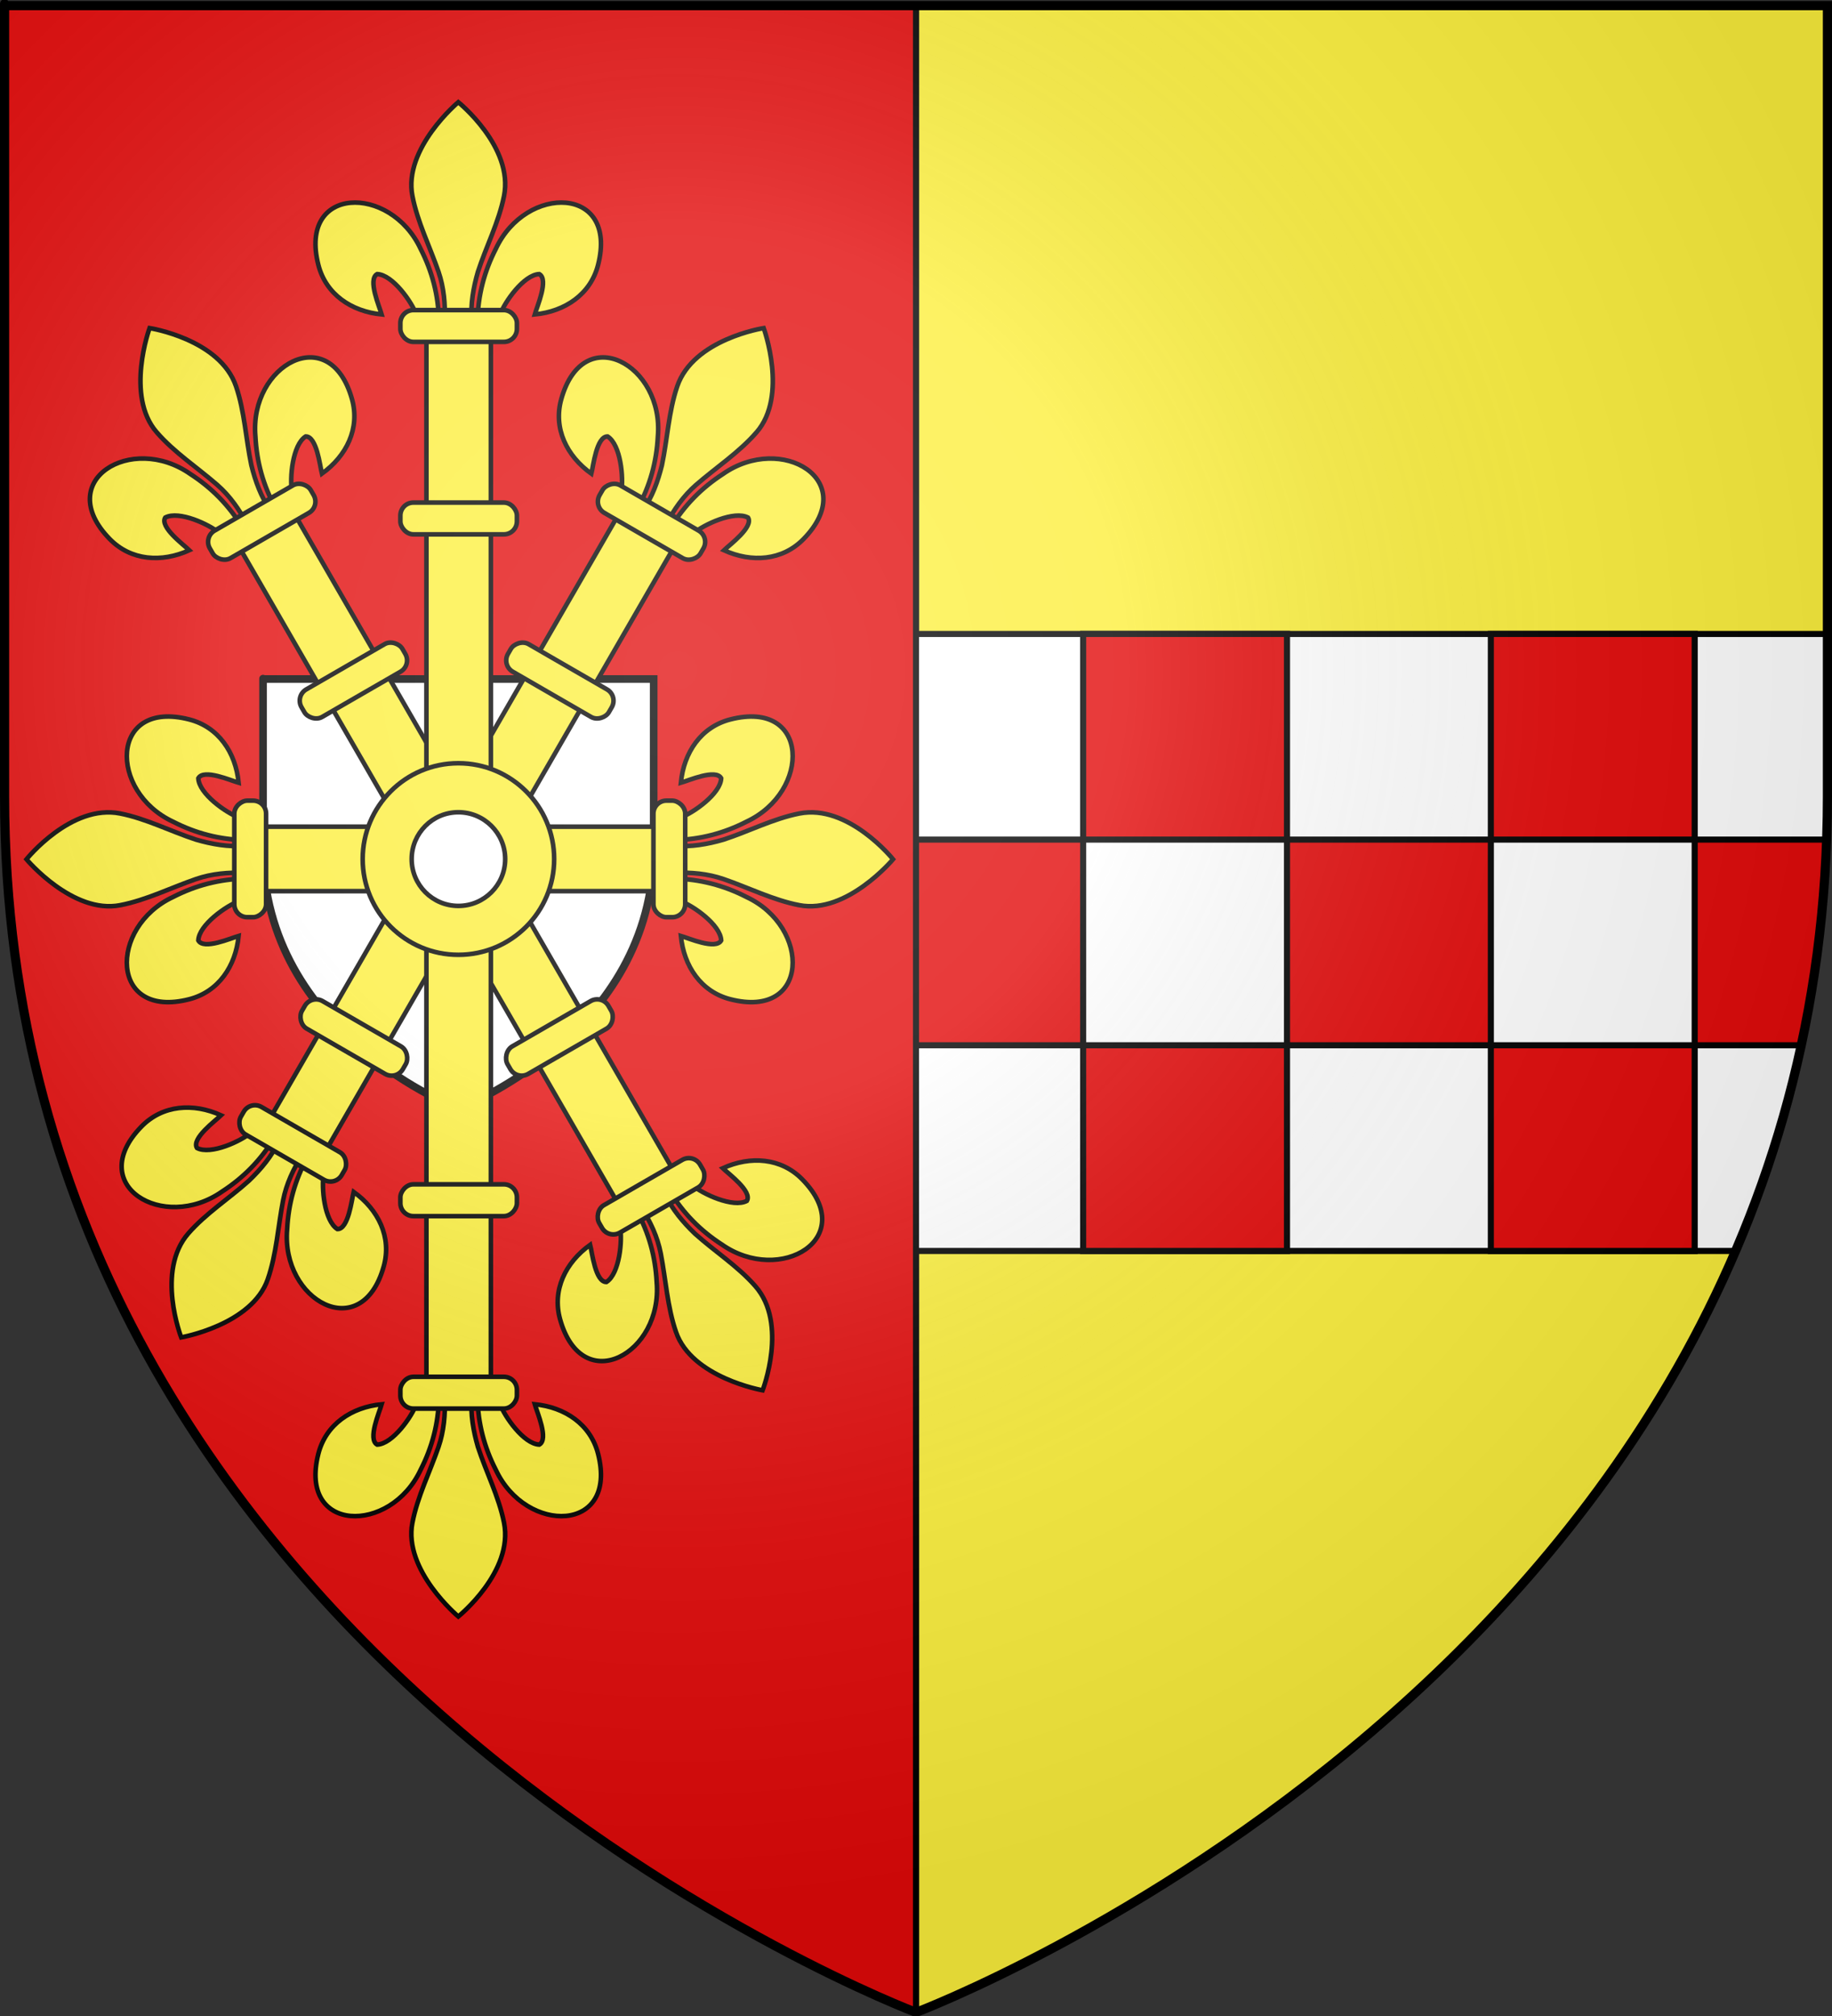
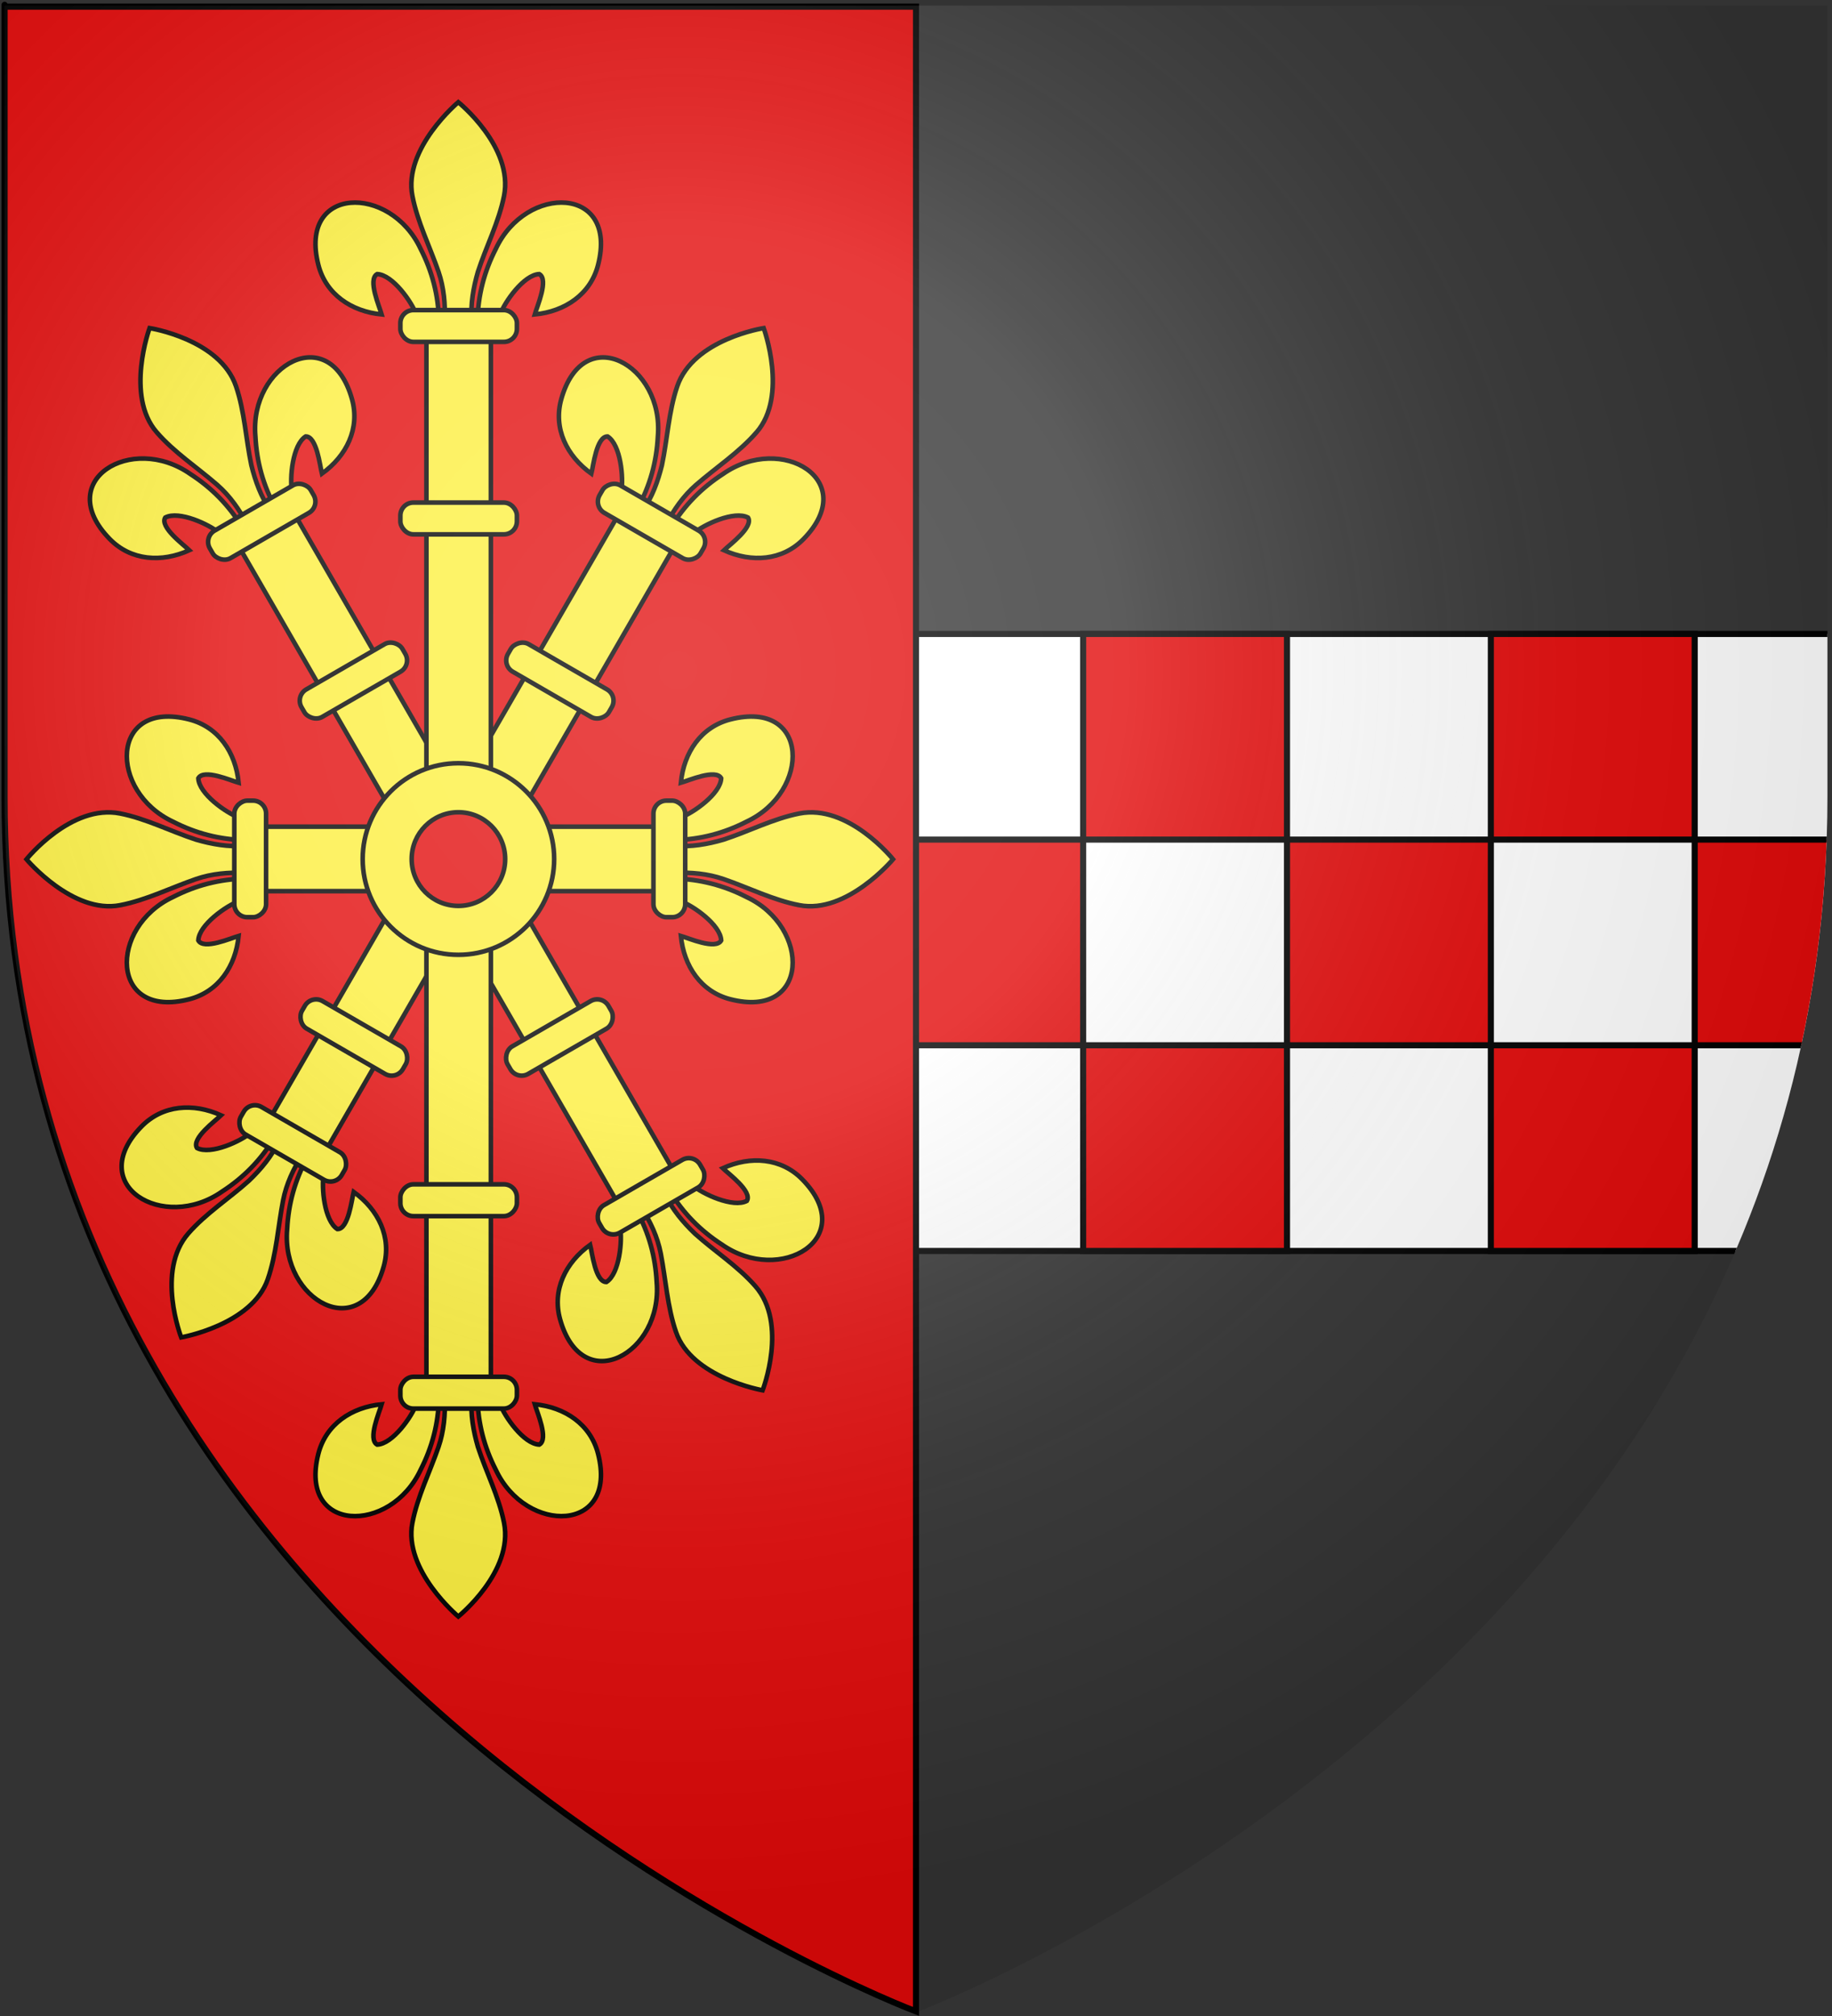
<svg xmlns="http://www.w3.org/2000/svg" xmlns:xlink="http://www.w3.org/1999/xlink" version="1.0" width="600" height="660" id="svg2" style="enable-background:new">
  <rect width="100%" height="100%" fill="#333333" stroke="none" />
  <desc id="desc4">Flag of Canton of Valais (Wallis)</desc>
  <defs id="defs6">
    <radialGradient cx="221.445" cy="226.331" r="300" fx="221.445" fy="226.331" id="radialGradient3199-1" xlink:href="#linearGradient3673-7" gradientUnits="userSpaceOnUse" gradientTransform="matrix(1.353,0,0,1.349,-77.629,-85.747)" />
    <linearGradient id="linearGradient3673-7">
      <stop id="stop3675-4" style="stop-color:#ffffff;stop-opacity:0.314" offset="0" />
      <stop id="stop3677-0" style="stop-color:#ffffff;stop-opacity:0.251" offset="0.36" />
      <stop id="stop3679-9" style="stop-color:#6b6b6b;stop-opacity:0.125" offset="0.72" />
      <stop id="stop3681-4" style="stop-color:#000000;stop-opacity:0.125" offset="1" />
    </linearGradient>
    <clipPath id="clipPath3122">
      <path d="m 300,2.176 -298.5,0 0,258.552 c 0,285.452 298.5,397.772 298.5,397.772 z" id="path3124" style="color:#000000;fill:#fcef3c;fill-opacity:1;fill-rule:nonzero;stroke:none;stroke-width:2;marker:none;visibility:visible;display:inline;overflow:visible;enable-background:accumulate" />
    </clipPath>
  </defs>
  <g transform="matrix(-1,0,0,1,600,0)" id="g7544">
-     <path d="m 300,2.176 -298.5,0 0,258.552 c 0,285.452 298.5,397.772 298.5,397.772 z" id="path3064" style="color:#000000;fill:#fcef3c;fill-opacity:1;fill-rule:nonzero;stroke:#000000;stroke-width:2;stroke-linecap:butt;stroke-linejoin:miter;stroke-miterlimit:4;stroke-opacity:1;stroke-dasharray:none;stroke-dashoffset:0;marker:none;visibility:visible;display:inline;overflow:visible;enable-background:accumulate" />
    <g clip-path="url(#clipPath3122)" id="g3111">
      <path d="m 312,207.538 0,202 -333.604,0 0,-202 333.604,0 z" id="rect3204" style="color:#000000;fill:#ffffff;fill-opacity:1;fill-rule:nonzero;stroke:#000000;stroke-width:2;stroke-linecap:butt;stroke-linejoin:miter;stroke-miterlimit:4;stroke-opacity:1;stroke-dasharray:none;stroke-dashoffset:0;marker:none;visibility:visible;display:inline;overflow:visible;enable-background:accumulate" />
      <g transform="matrix(-2.012,0,0,2.02,917.636,27.821)" id="g3152" style="enable-background:new">
        <rect width="33.182" height="33.333" x="334.185" y="88.969" id="rect3166" style="color:#000000;fill:#e20909;fill-opacity:1;fill-rule:nonzero;stroke:#000000;stroke-width:0.992;stroke-linecap:butt;stroke-linejoin:miter;stroke-miterlimit:4;stroke-opacity:1;stroke-dasharray:none;stroke-dashoffset:0;marker:none;visibility:visible;display:inline;overflow:visible;enable-background:accumulate" />
        <use transform="translate(66.364,3e-6)" id="use3170" x="0" y="0" width="600" height="660" xlink:href="#rect3166" />
        <use transform="translate(33.182,33.333)" id="use3178" x="0" y="0" width="600" height="660" xlink:href="#rect3166" />
        <use transform="translate(99.545,33.333)" id="use3180" x="0" y="0" width="600" height="660" xlink:href="#rect3166" />
        <use transform="translate(66.364,66.667)" id="use3186" x="0" y="0" width="600" height="660" xlink:href="#rect3166" />
        <use transform="translate(0,66.667)" id="use3194" x="0" y="0" width="600" height="660" xlink:href="#rect3166" />
        <use transform="translate(-33.182,33.333)" id="use3271" x="0" y="0" width="600" height="660" xlink:href="#rect3166" />
      </g>
    </g>
    <path d="m 300,658.5 c 0,0 298.5,-112.32 298.5,-397.772 0,-285.452 0,-258.552 0,-258.552 L 300,2.176 z" id="path1411-7" style="color:#000000;fill:#e20909;fill-opacity:1;fill-rule:nonzero;stroke:#000000;stroke-width:2;stroke-linecap:butt;stroke-linejoin:miter;stroke-miterlimit:4;stroke-opacity:1;stroke-dasharray:none;stroke-dashoffset:0;marker:none;visibility:visible;display:inline;overflow:visible;enable-background:accumulate" />
    <g transform="matrix(1.738,0,0,1.738,-462.637,18.993)" id="g3557">
-       <path d="m 525.039,197.902 c 0,0 36.806,-13.85 36.806,-49.047 0,-35.197 0,-31.88 0,-31.88 l -73.612,0 0,31.88 c 0,35.197 36.806,49.047 36.806,49.047 z" id="path1411-7-8-4" style="color:#000000;fill:#ffffff;fill-opacity:1;fill-rule:evenodd;stroke:#000000;stroke-width:1.439;stroke-linecap:butt;stroke-linejoin:miter;stroke-miterlimit:4;stroke-opacity:1;stroke-dasharray:none;stroke-dashoffset:0;marker:none;visibility:visible;display:inline;overflow:visible;enable-background:accumulate" />
      <g transform="matrix(-0.655,0,0,0.655,451.056,52.043)" id="g3371" style="enable-background:new">
        <g transform="matrix(0.5,0.866,-0.866,0.5,-57.845,-54.413)" id="g3461">
          <g transform="matrix(0,-0.882,0.882,0,110.96,283.71)" id="g3463" style="enable-background:new">
            <use transform="translate(-2.9829692e-7,-59.788)" id="use3465" style="enable-background:new" x="0" y="0" width="1" height="1" xlink:href="#g3201" />
            <rect width="21.021" height="104.482" rx="0" ry="0" x="140.099" y="-82.814" id="rect3467" style="color:#000000;fill:#fcef3c;fill-opacity:1;fill-rule:nonzero;stroke:#000000;stroke-width:1.495;stroke-linecap:butt;stroke-linejoin:miter;stroke-miterlimit:4;stroke-opacity:1;stroke-dasharray:none;stroke-dashoffset:0;marker:none;visibility:visible;display:inline;overflow:visible;enable-background:accumulate" />
            <use transform="translate(0,-122.545)" id="use3469" style="enable-background:new" x="0" y="0" width="600" height="660" xlink:href="#rect3394" />
            <use transform="translate(0,-62.757)" id="use3475" style="enable-background:new" x="0" y="0" width="600" height="660" xlink:href="#rect3394" />
          </g>
          <use transform="matrix(-1,0,0,1,299.945,0)" id="use3473" x="0" y="0" width="600" height="660" xlink:href="#g3463" />
        </g>
        <g transform="matrix(0.5,-0.866,0.866,0.5,-319.025,205.346)" id="g3477">
          <g transform="matrix(0,-0.882,0.882,0,110.96,283.71)" id="g3479" style="enable-background:new">
            <use transform="translate(-2.9829692e-7,-39.858)" id="use3481" style="enable-background:new" x="0" y="0" width="1" height="1" xlink:href="#g3201" />
            <rect width="21.021" height="86.758" rx="0" ry="0" x="140.099" y="-65.09" id="rect3483" style="color:#000000;fill:#fcef3c;fill-opacity:1;fill-rule:nonzero;stroke:#000000;stroke-width:1.495;stroke-linecap:butt;stroke-linejoin:miter;stroke-miterlimit:4;stroke-opacity:1;stroke-dasharray:none;stroke-dashoffset:0;marker:none;visibility:visible;display:inline;overflow:visible;enable-background:accumulate" />
            <use transform="translate(0,-102.616)" id="use3485" style="enable-background:new" x="0" y="0" width="600" height="660" xlink:href="#rect3394" />
            <use transform="translate(0,-62.757)" id="use3487" style="enable-background:new" x="0" y="0" width="600" height="660" xlink:href="#rect3394" />
          </g>
          <use transform="matrix(-1,0,0,1,299.945,0)" id="use3489" x="0" y="0" width="600" height="660" xlink:href="#g3463" />
        </g>
        <g transform="matrix(0.882,0,0,0.882,-245.709,17.867)" id="g3341">
          <g id="g3321">
            <g transform="matrix(0.996,0,0,0.996,-148.212,-633.823)" id="g3201" style="enable-background:new">
              <path d="m 293.582,611.647 c -0.189,-8.387 -2.221,-16.182 -6.005,-23.569 -9.906,-21.279 -40.164,-20.77 -33.494,5.254 2.458,9.59 10.807,15.226 20.726,16.193 -0.716,-2.527 -4.654,-11.46 -1.475,-13.207 5.083,0.196 11.395,9.165 12.913,13.443 0.219,0.614 0.158,1.324 0.403,1.928" id="path10710" style="fill:#fcef3c;fill-opacity:1;fill-rule:evenodd;stroke:#000000;stroke-width:1.5;stroke-linecap:butt;stroke-linejoin:miter;stroke-miterlimit:4;stroke-opacity:1;stroke-dasharray:none" />
              <path d="m 284.874,570.735 c 1.667,8.594 5.707,16.553 8.556,24.832 1.782,5.194 2.237,10.62 2.026,16.08 l 8.854,0 c -0.424,-5.5 0.505,-10.83 2.026,-16.08 2.715,-8.331 6.845,-16.232 8.556,-24.832 3.199,-16.079 -14.987,-30.695 -14.987,-30.695 0,0 -18.053,15.118 -15.032,30.695 z" id="path10712" style="fill:#fcef3c;fill-opacity:1;fill-rule:nonzero;stroke:#000000;stroke-width:1.5;stroke-linecap:butt;stroke-linejoin:miter;stroke-miterlimit:4;stroke-opacity:1;stroke-dasharray:none" />
              <use transform="matrix(-1,0,0,1,599.765,0)" id="use3044" x="0" y="0" width="600" height="660" xlink:href="#path10710" />
            </g>
            <rect width="21.021" height="155.025" rx="0" ry="0" x="140.099" y="-22.476" id="rect3332" style="color:#000000;fill:#fcef3c;fill-opacity:1;fill-rule:nonzero;stroke:#000000;stroke-width:1.495;stroke-linecap:butt;stroke-linejoin:miter;stroke-miterlimit:4;stroke-opacity:1;stroke-dasharray:none;stroke-dashoffset:0;marker:none;visibility:visible;display:inline;overflow:visible;enable-background:accumulate" />
            <rect width="38.011" height="10.367" rx="4.239" ry="4.239" x="131.604" y="34.606" id="rect3394" style="color:#000000;fill:#fcef3c;fill-opacity:1;fill-rule:nonzero;stroke:#000000;stroke-width:1.495;stroke-linecap:butt;stroke-linejoin:miter;stroke-miterlimit:4;stroke-opacity:1;stroke-dasharray:none;stroke-dashoffset:0;marker:none;visibility:visible;display:inline;overflow:visible;enable-background:accumulate" />
            <use transform="translate(0,-62.757)" id="use3342" x="0" y="0" width="600" height="660" xlink:href="#rect3394" />
          </g>
          <use transform="matrix(1,0,0,-1,0,301.875)" id="use3330" x="0" y="0" width="600" height="660" xlink:href="#g3321" />
        </g>
        <g transform="translate(-263.543,0)" id="g3452">
          <g transform="matrix(0,-0.882,0.882,0,110.96,283.71)" id="g3321-8" style="enable-background:new">
            <use transform="translate(-2.9829692e-7,-4.6111637e-6)" id="use3432" style="enable-background:new" x="0" y="0" width="1" height="1" xlink:href="#g3201" />
            <rect width="21.021" height="46.457" rx="0" ry="0" x="140.099" y="-22.476" id="rect3332-5" style="color:#000000;fill:#fcef3c;fill-opacity:1;fill-rule:nonzero;stroke:#000000;stroke-width:1.495;stroke-linecap:butt;stroke-linejoin:miter;stroke-miterlimit:4;stroke-opacity:1;stroke-dasharray:none;stroke-dashoffset:0;marker:none;visibility:visible;display:inline;overflow:visible;enable-background:accumulate" />
            <use transform="translate(0,-62.757)" id="use3342-1" style="enable-background:new" x="0" y="0" width="600" height="660" xlink:href="#rect3394" />
          </g>
          <use transform="matrix(-1,0,0,1,301.984,0)" id="use3391" x="0" y="0" width="600" height="660" xlink:href="#g3321-8" />
        </g>
        <path d="m -112.949,123.354 c -15.214,0 -27.531,12.348 -27.531,27.562 0,15.214 12.317,27.531 27.531,27.531 15.214,0 27.562,-12.317 27.562,-27.531 0,-15.214 -12.348,-27.562 -27.562,-27.562 z m 0,14.094 c 7.438,0 13.469,6.031 13.469,13.469 0,7.438 -6.031,13.469 -13.469,13.469 -7.438,0 -13.438,-6.031 -13.438,-13.469 0,-7.438 5.999,-13.469 13.438,-13.469 z" id="path3334" style="color:#000000;fill:#fcef3c;fill-opacity:1;fill-rule:nonzero;stroke:#000000;stroke-width:1.318;stroke-linecap:butt;stroke-linejoin:miter;stroke-miterlimit:4;stroke-opacity:1;stroke-dasharray:none;stroke-dashoffset:0;marker:none;visibility:visible;display:inline;overflow:visible;enable-background:accumulate" />
      </g>
    </g>
  </g>
  <g id="layer4" />
  <g id="layer2" />
  <g id="g7528" />
  <g transform="matrix(1,0,0,1.001,0,-0.34)" id="g3195" style="enable-background:new">
    <path d="m 300,658.5 c 0,0 298.5,-112.32 298.5,-397.772 0,-285.452 0,-258.552 0,-258.552 l -597,0 0,258.552 c 0,285.452 298.5,397.772 298.5,397.772 z" id="path2875" style="opacity:0.8;fill:url(#radialGradient3199-1);fill-opacity:1;fill-rule:evenodd;stroke:none;display:inline;enable-background:new" />
-     <path d="m 300,658.5 c 0,0 -298.5,-112.32 -298.5,-397.772 0,-285.452 0,-258.552 0,-258.552 l 597,0 0,258.552 c 0,285.452 -298.5,397.772 -298.5,397.772 z" id="path1411" style="fill:none;stroke:#000000;stroke-width:2.998;stroke-linecap:butt;stroke-linejoin:miter;stroke-miterlimit:4;stroke-opacity:1;stroke-dasharray:none" />
  </g>
</svg>